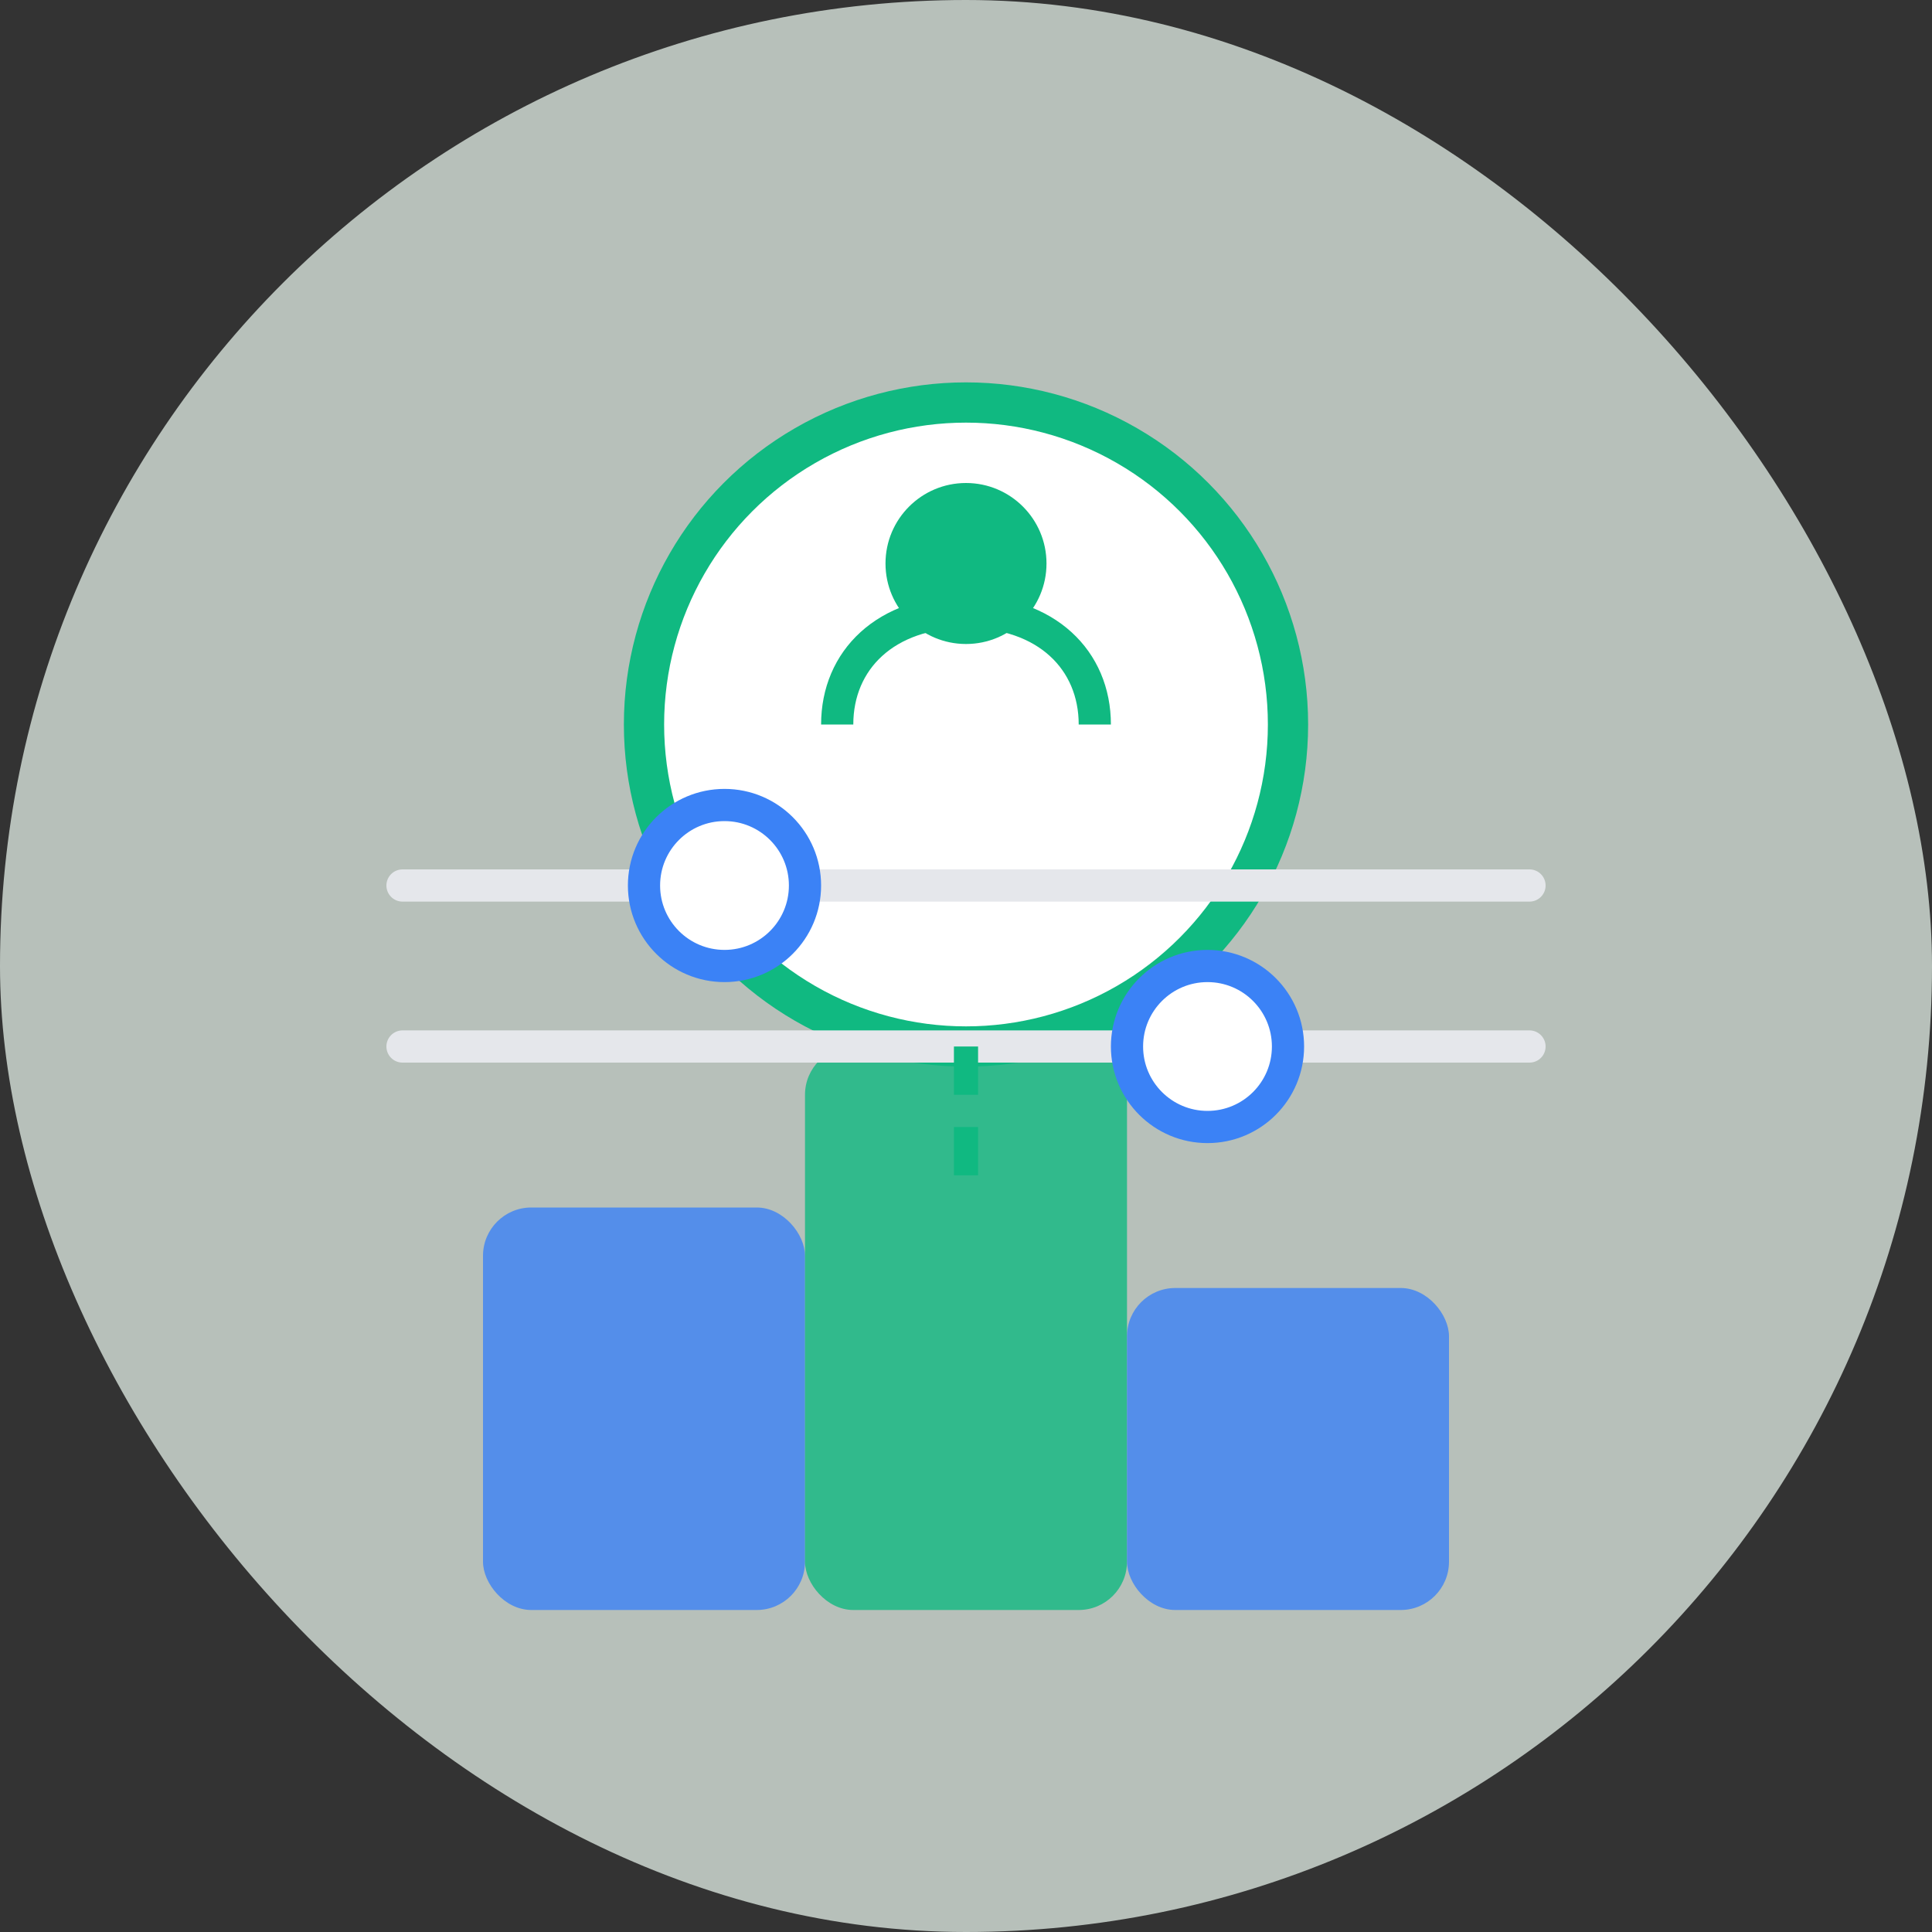
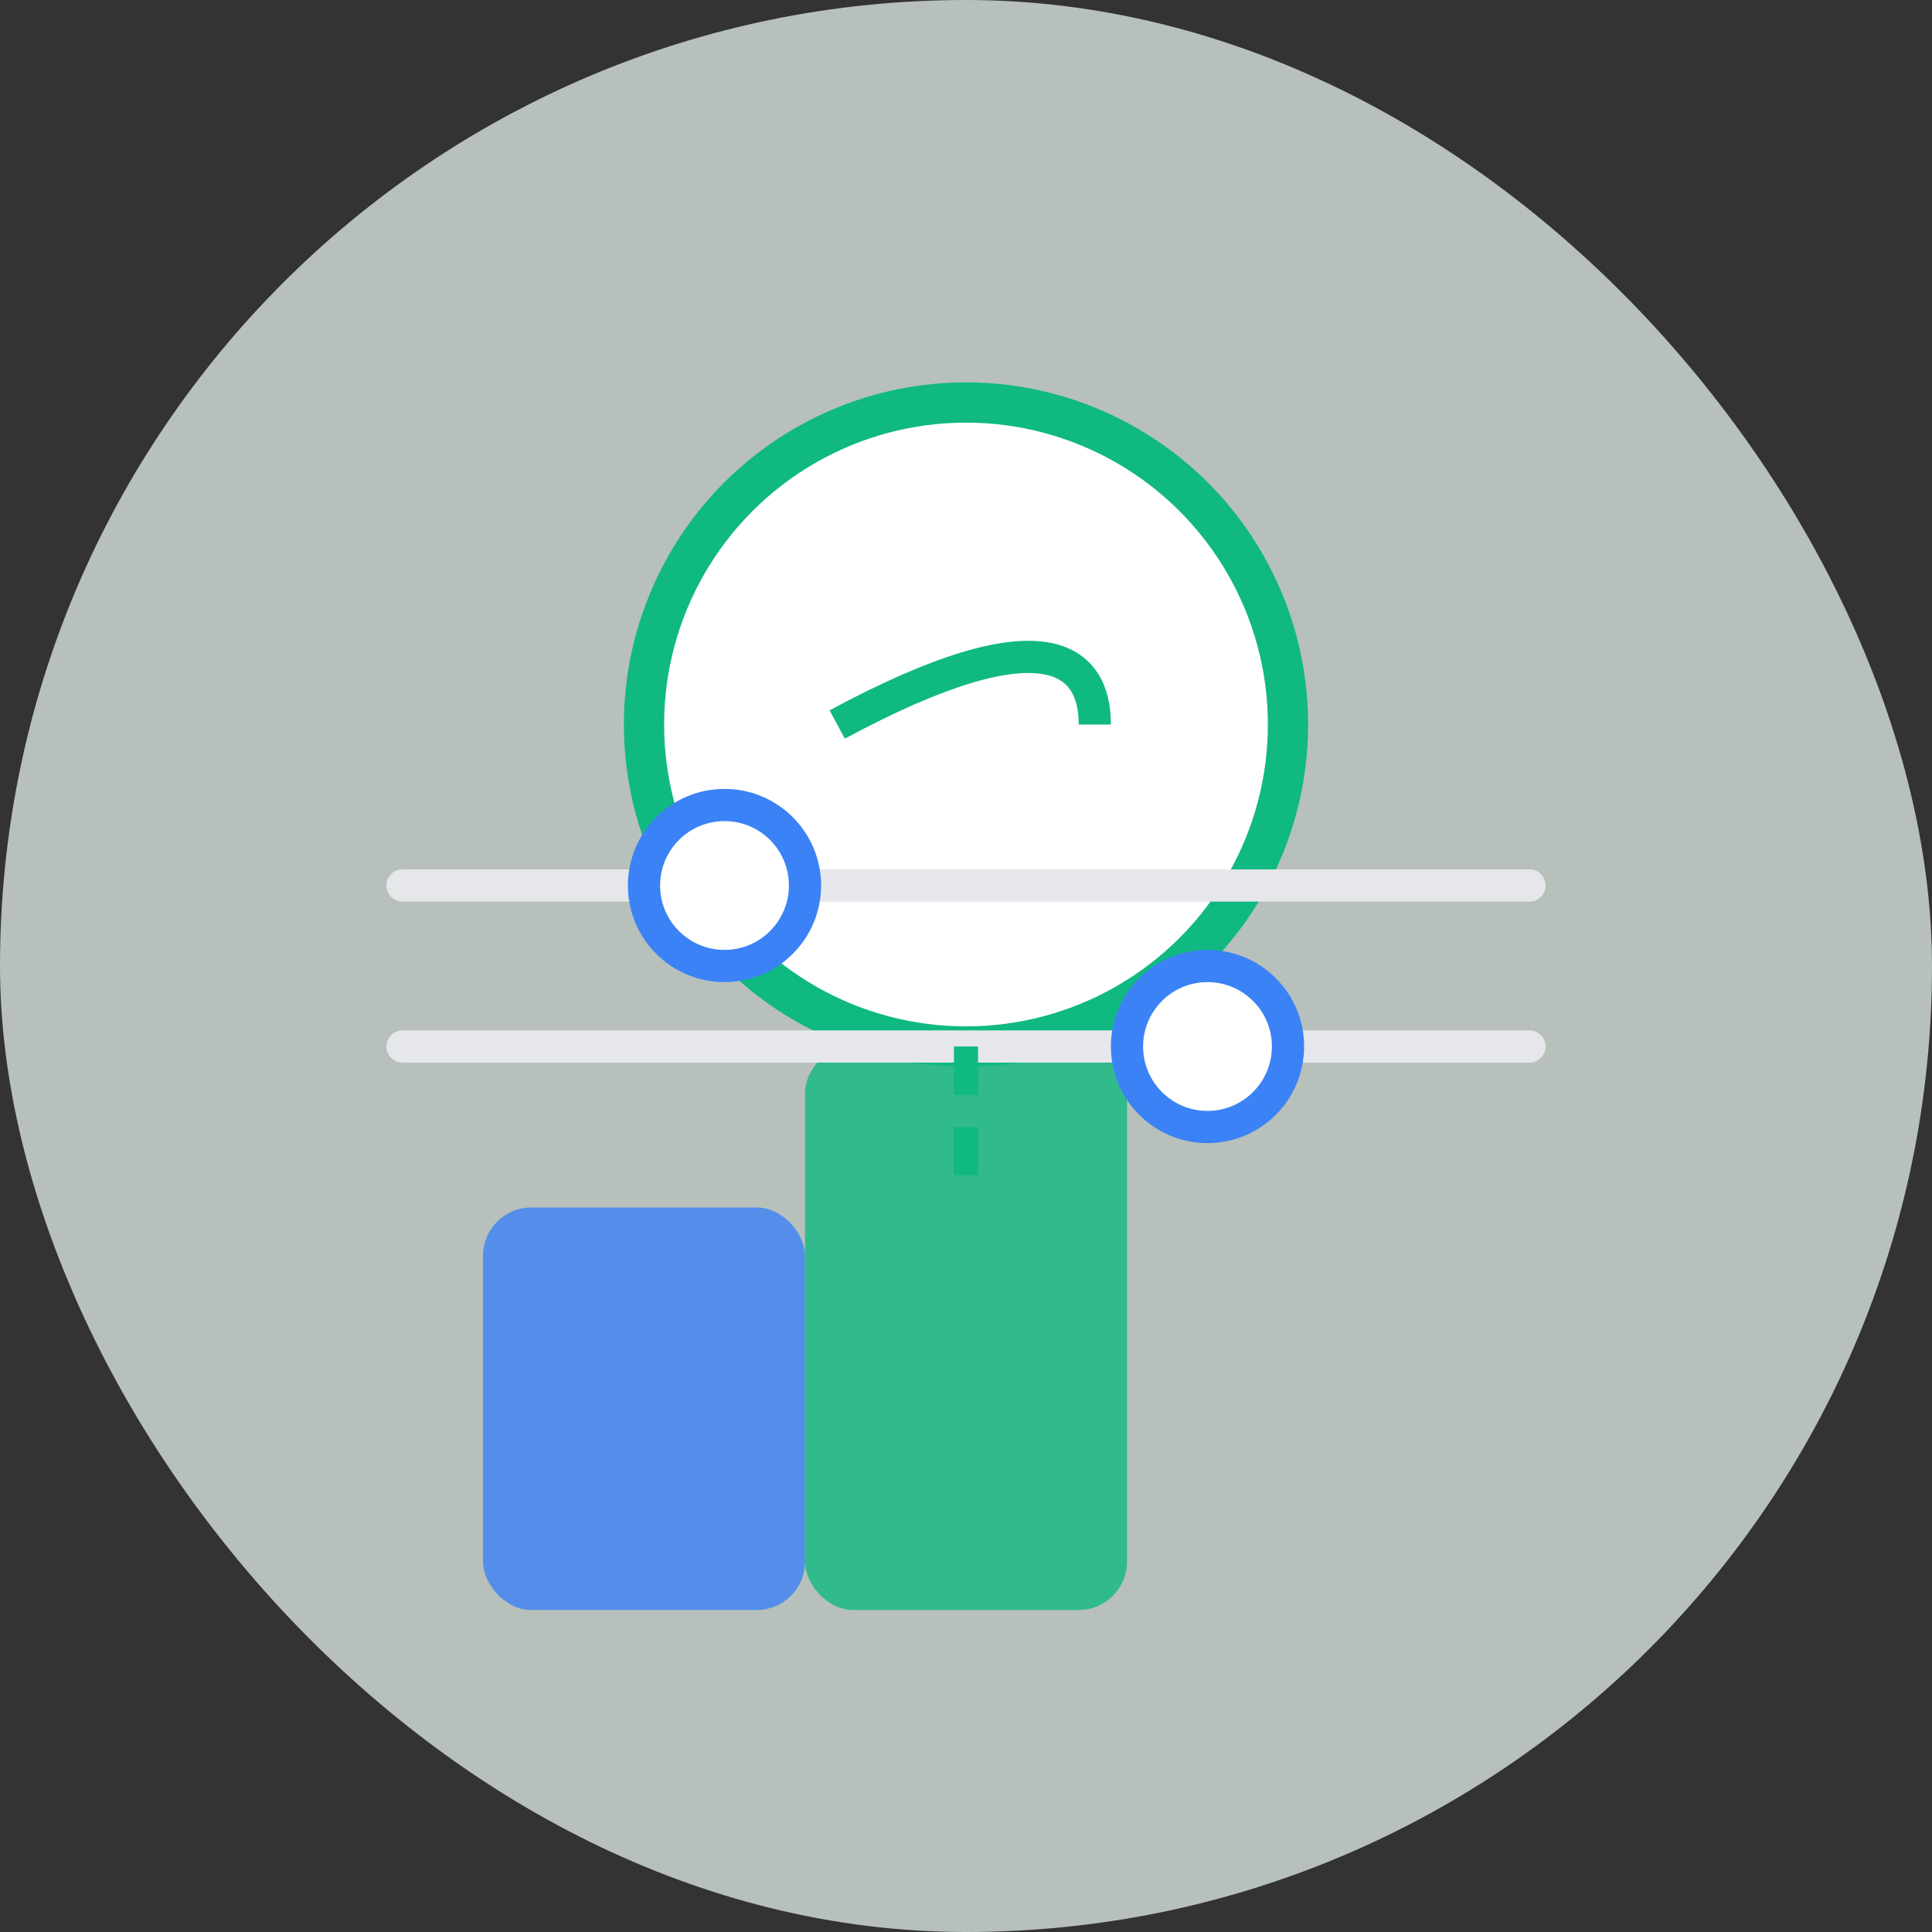
<svg xmlns="http://www.w3.org/2000/svg" width="120" height="120" viewBox="0 0 120 120" fill="none">
  <rect x="0" y="0" width="120" height="120" fill="#333333" stroke="none" />
  <rect width="120" height="120" rx="60" fill="#F0FDF4" opacity="0.7" />
  <circle cx="60" cy="45" r="20" fill="white" stroke="#10B981" stroke-width="2.5" />
-   <path d="M52,45 C52,41 55,38 60,38 C65,38 68,41 68,45" stroke="#10B981" stroke-width="2" fill="none" />
-   <circle cx="60" cy="35" r="5" fill="#10B981" />
+   <path d="M52,45 C65,38 68,41 68,45" stroke="#10B981" stroke-width="2" fill="none" />
  <rect x="30" y="75" width="20" height="25" rx="3" fill="#3B82F6" opacity="0.8" />
  <rect x="50" y="65" width="20" height="35" rx="3" fill="#10B981" opacity="0.8" />
-   <rect x="70" y="80" width="20" height="20" rx="3" fill="#3B82F6" opacity="0.8" />
  <line x1="25" y1="55" x2="95" y2="55" stroke="#E5E7EB" stroke-width="2" stroke-linecap="round" />
  <circle cx="45" cy="55" r="5" fill="white" stroke="#3B82F6" stroke-width="2" />
  <line x1="25" y1="65" x2="95" y2="65" stroke="#E5E7EB" stroke-width="2" stroke-linecap="round" />
  <circle cx="75" cy="65" r="5" fill="white" stroke="#3B82F6" stroke-width="2" />
  <path d="M60,65 L60,75" stroke="#10B981" stroke-width="1.5" stroke-dasharray="3 2" />
</svg>